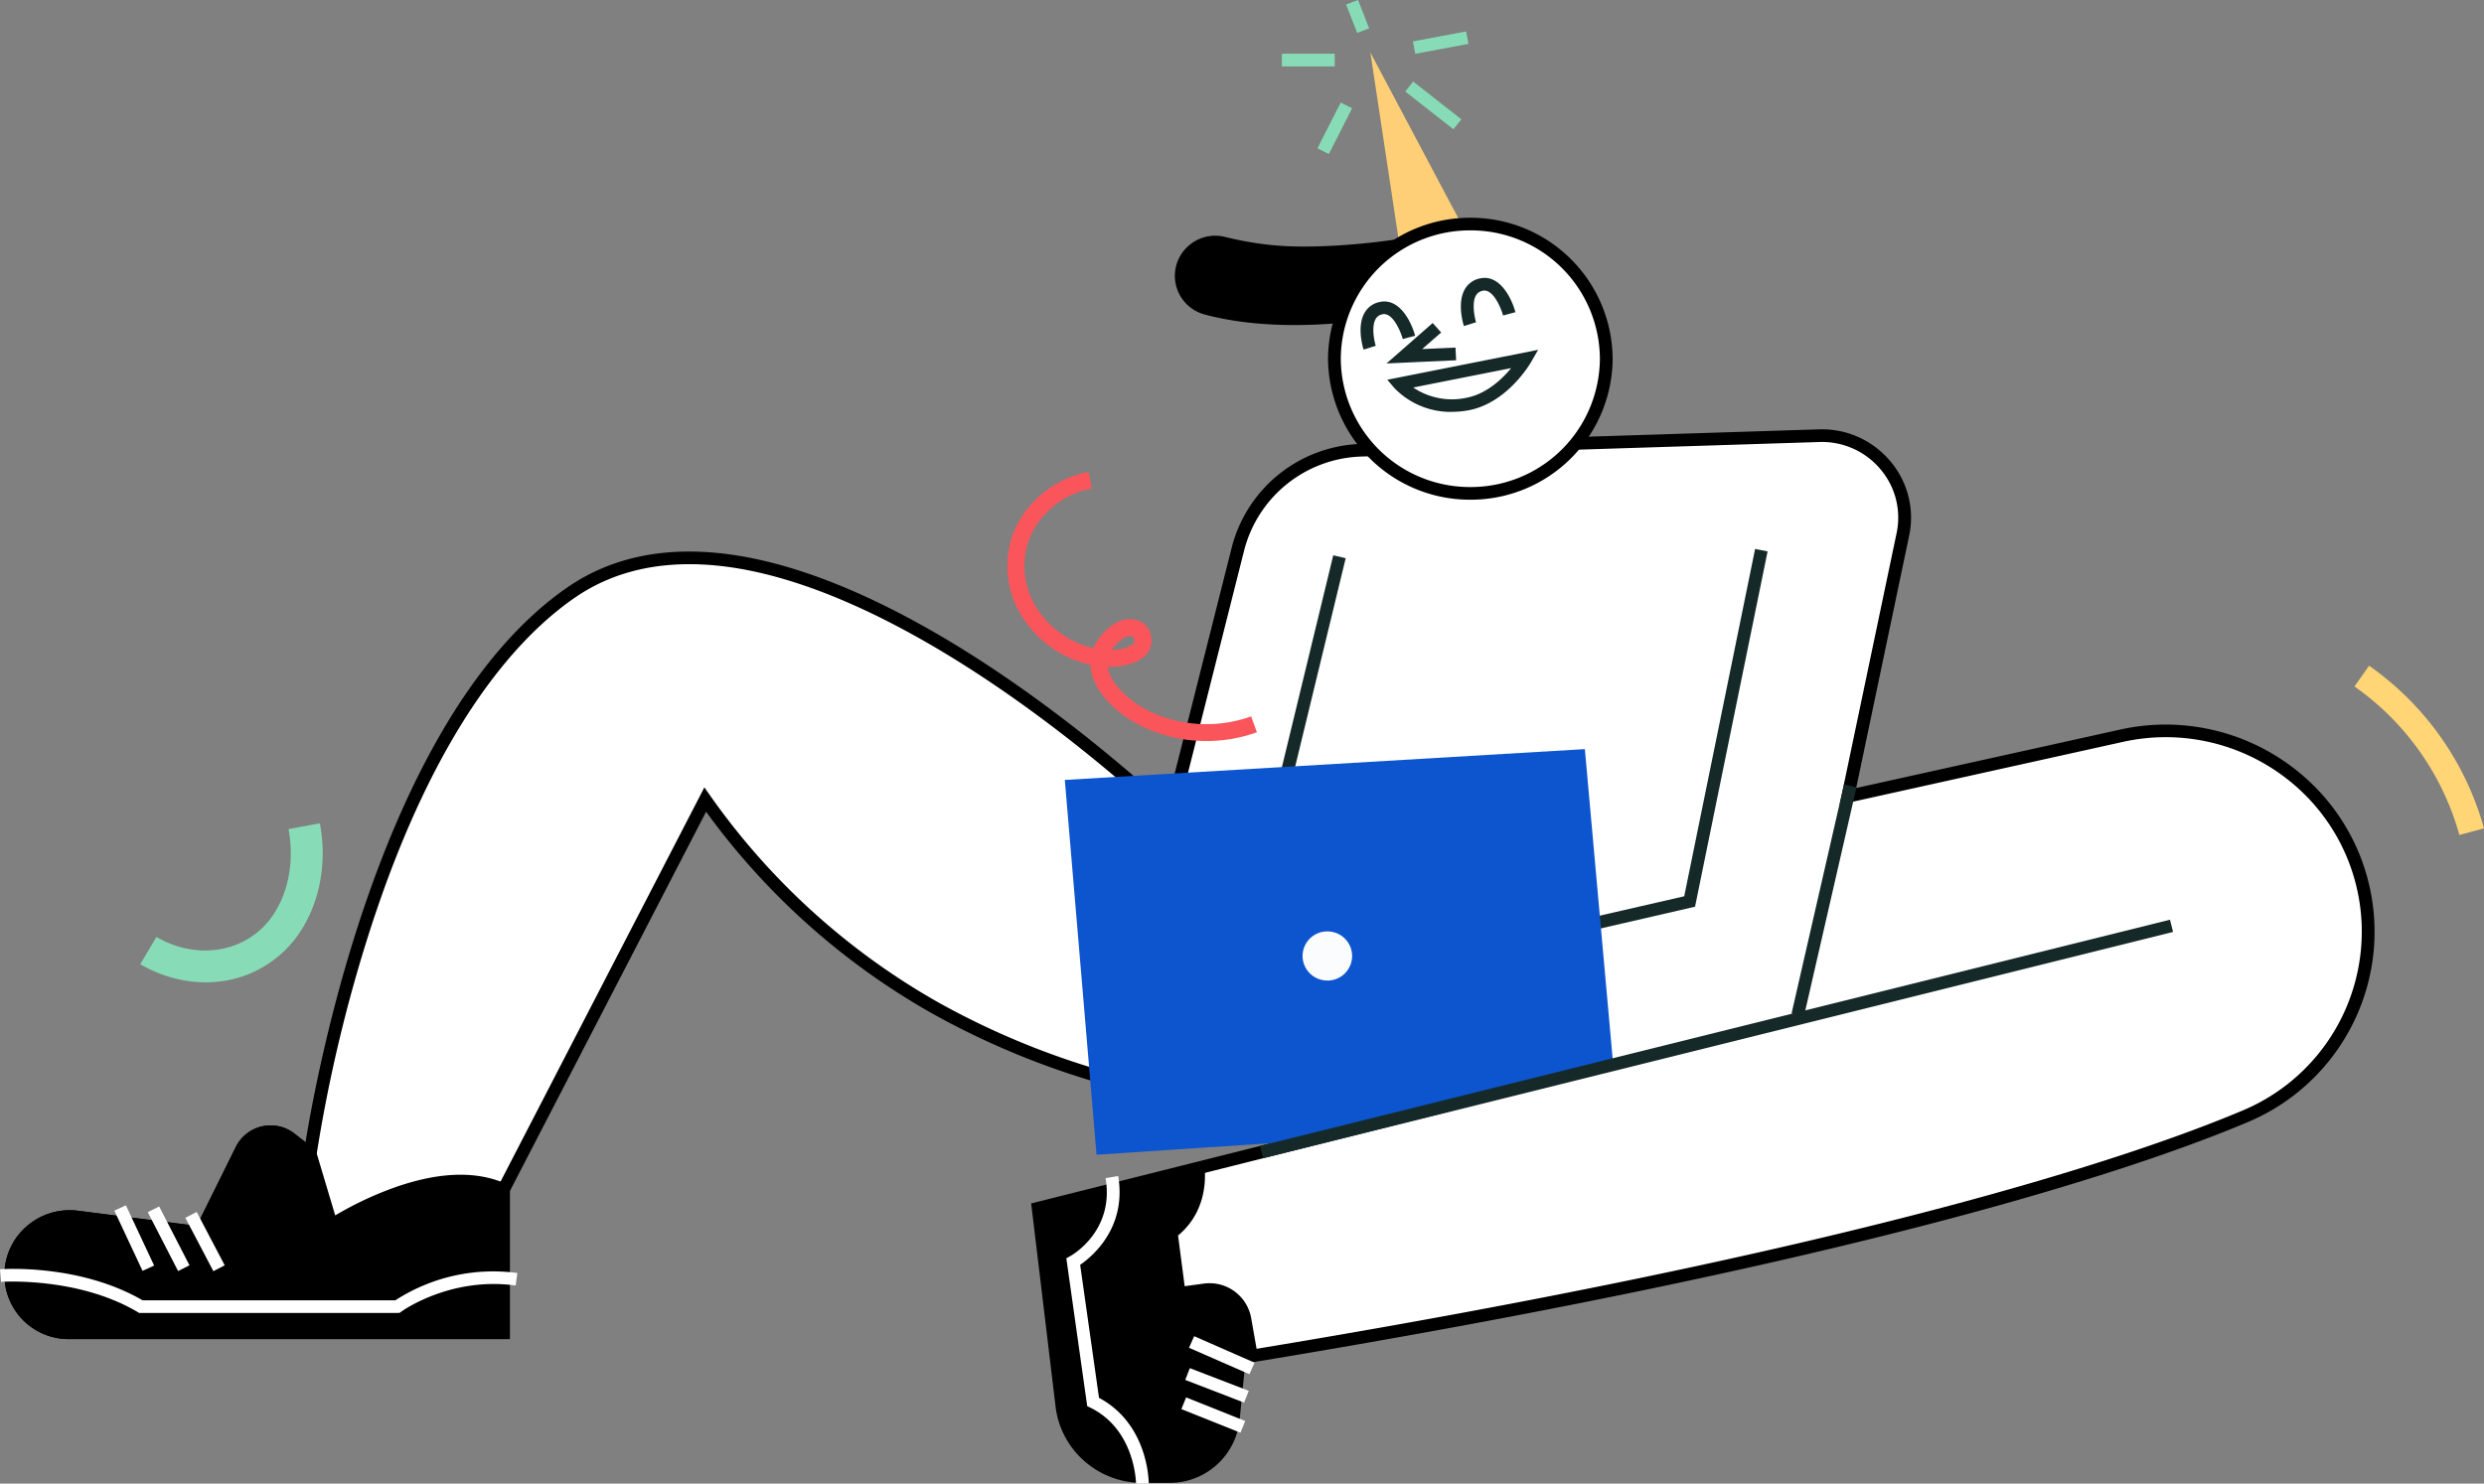
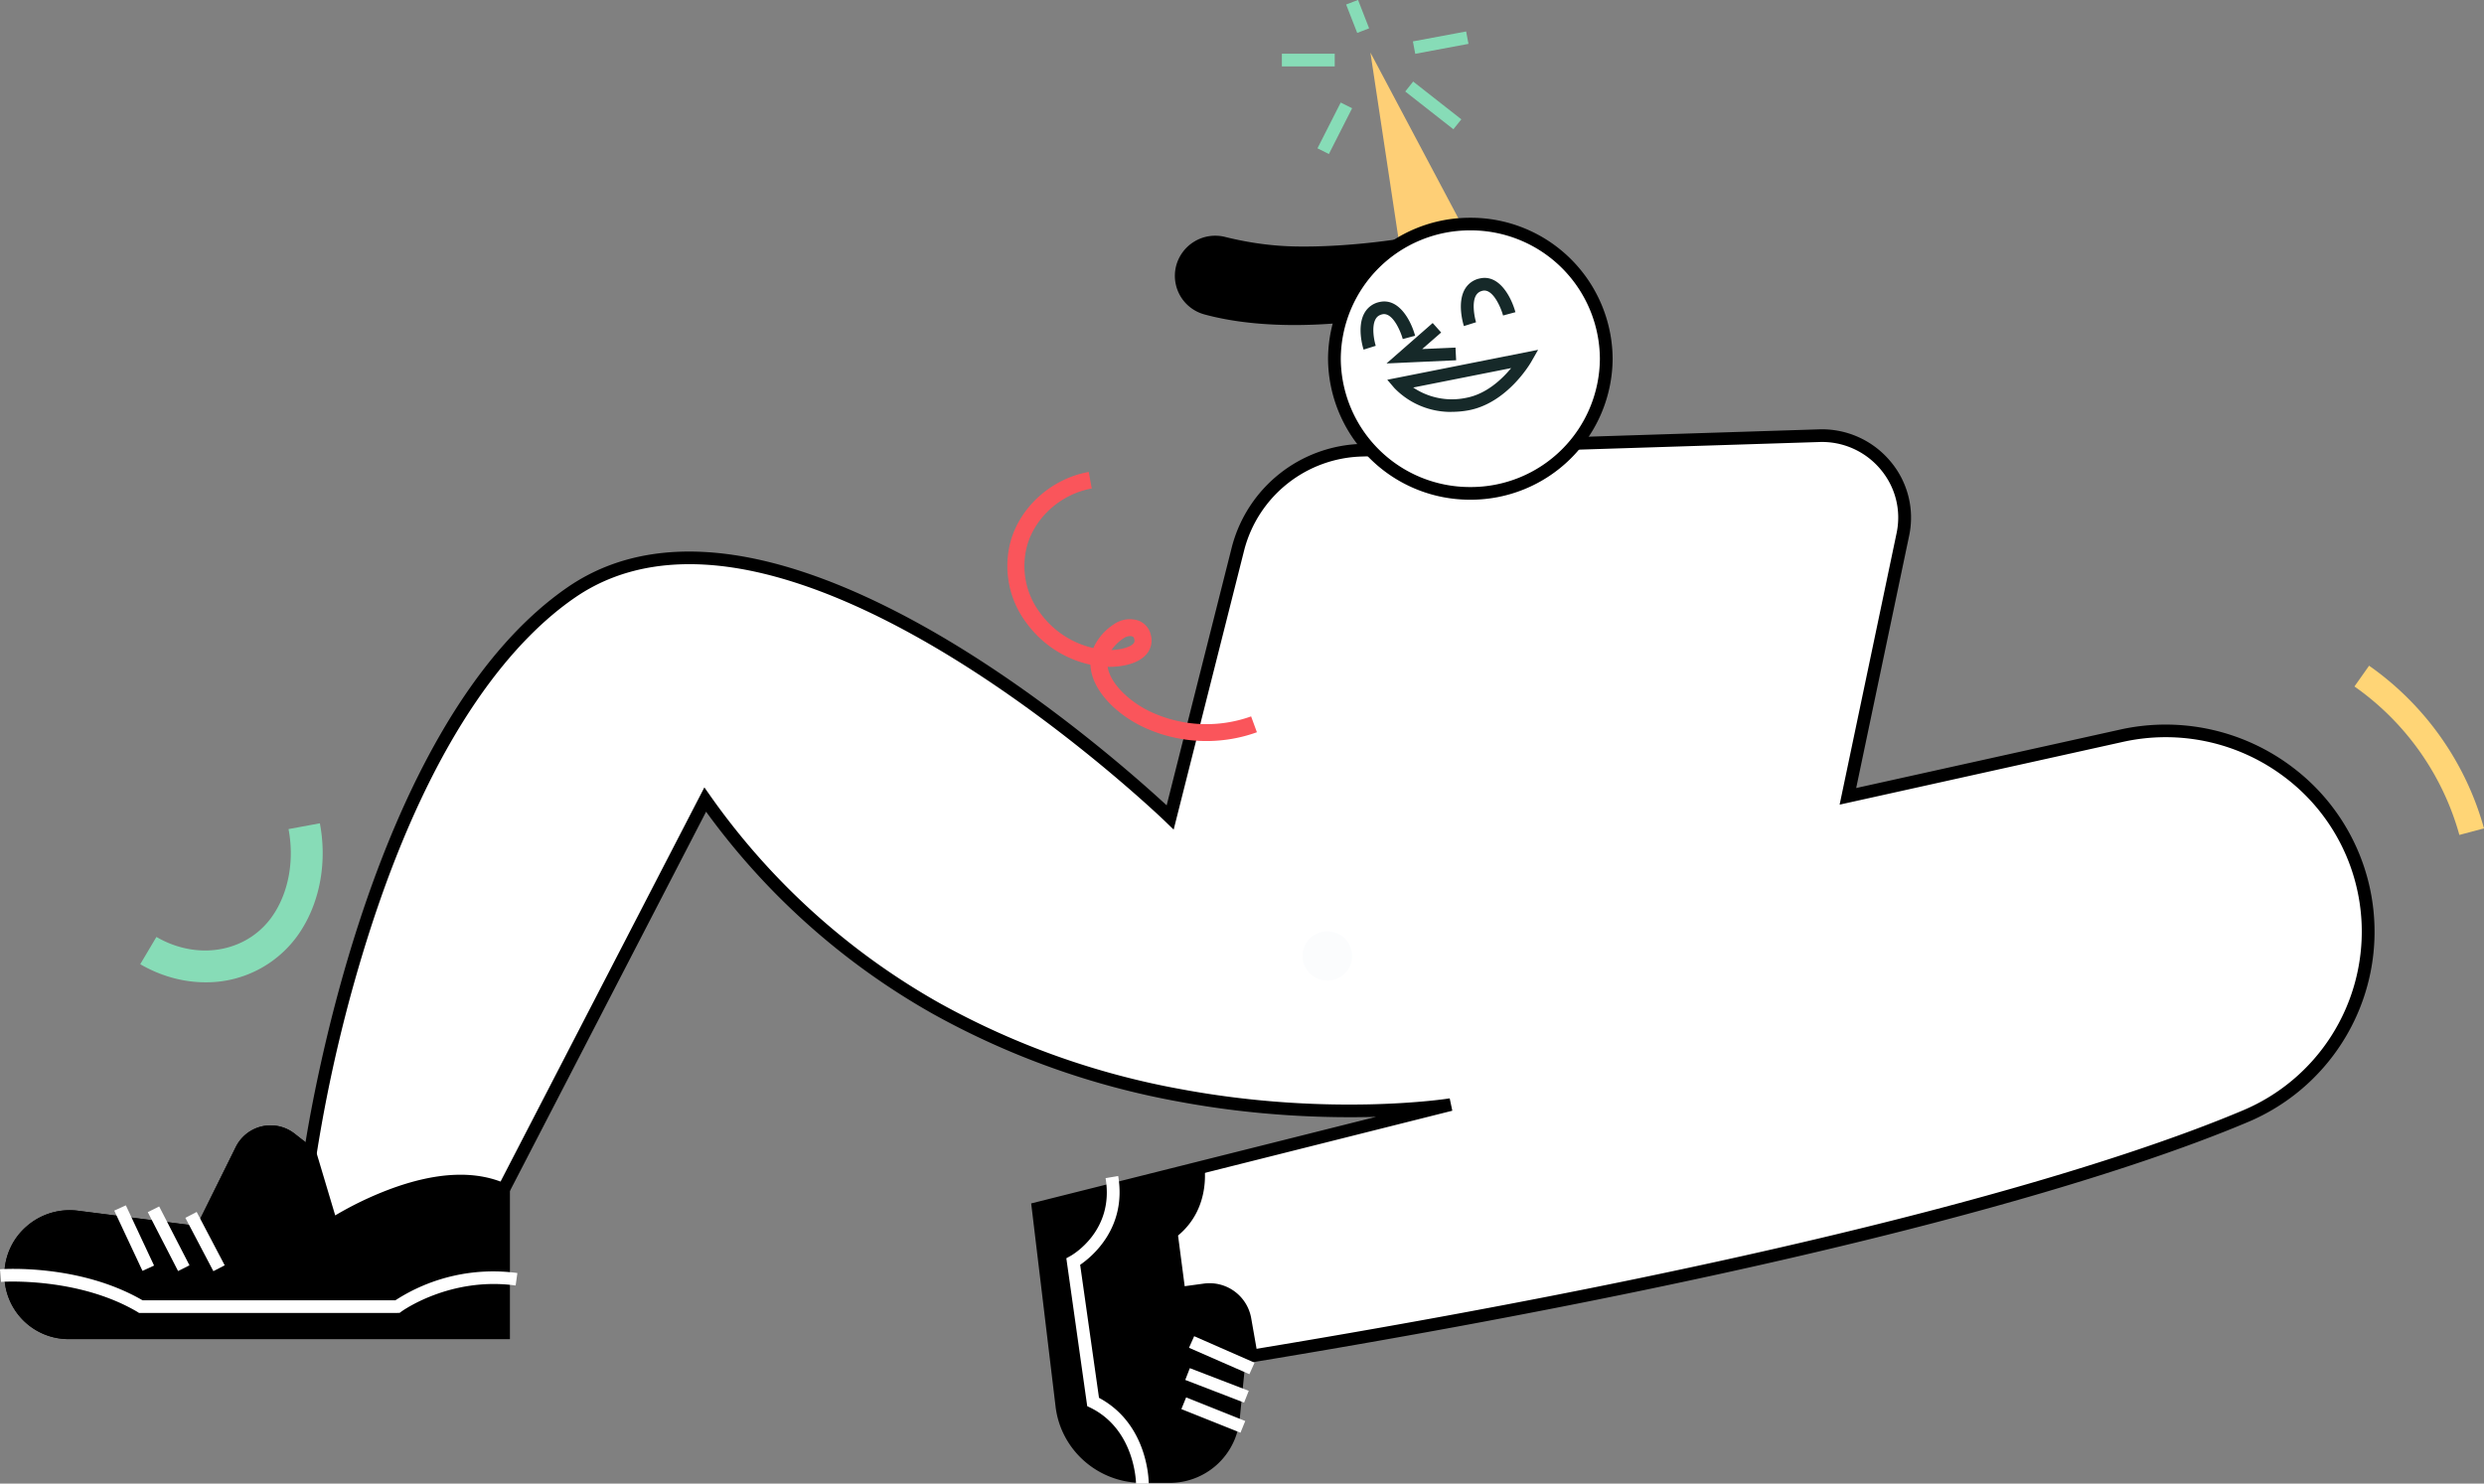
<svg xmlns="http://www.w3.org/2000/svg" width="390" height="233" fill="none">
  <rect width="100%" height="100%" fill="#808080" stroke="none" />
  <g clip-path="url(#a)">
    <path d="m183.72 128.37 10.69-42.35a20.54 20.54 0 0 1 19.27-15.32l71.92-2.28A12.93 12.93 0 0 1 298.74 84l-8.61 41.07 42.93-9.5c19.4-4.31 38 9.9 38.73 29.6a31.47 31.47 0 0 1-19.26 30.14c-25.4 10.73-75.99 24.56-157.94 37.98l-.95 9.57a10.08 10.08 0 0 1-10.07 9.04h-4.22a12.67 12.67 0 0 1-12.62-11.1L163 189.75l64.76-16.27s-74.48 12.08-117.04-47.9l-31.68 61.26v22.47h-68.1a9.17 9.17 0 0 1-9.21-9.12c0-5.5 4.87-9.75 10.38-9.05l19.36 2.46 6.46-13.04a5.1 5.1 0 0 1 7.71-1.74l3.06 2.4s9.22-66.36 41.01-88.2c33.68-23.13 94 35.35 94 35.35Z" fill="#fff" />
    <path d="M183.57 232.89h-4.22c-6.94 0-12.8-5.15-13.62-11.98L161.9 189l54.16-13.6c-7.77.22-18.75-.1-31.05-2.4a125.22 125.22 0 0 1-38.54-13.77 111.8 111.8 0 0 1-35.61-31.75l-30.82 59.6v23.23h-69.1a10.08 10.08 0 0 1-6.74-17.72 10.26 10.26 0 0 1 8.04-2.44l18.65 2.38 6.14-12.41a6.1 6.1 0 0 1 9.23-2.07l1.71 1.34c.77-4.74 3.28-18.75 8.36-34.38 3.67-11.28 7.94-21.2 12.7-29.48 5.97-10.4 12.74-18.25 20.11-23.32 7.92-5.44 17.9-6.92 29.68-4.39 9.3 2 19.75 6.5 31.05 13.36 16 9.73 29.26 21.57 33.3 25.3l10.27-40.7a21.65 21.65 0 0 1 20.21-16.06l71.92-2.29a14 14 0 0 1 11.2 4.98 13.7 13.7 0 0 1 2.96 11.8l-8.3 39.55 41.4-9.17a32.95 32.95 0 0 1 27.2 5.98 32.34 32.34 0 0 1 7.7 43.17 32.46 32.46 0 0 1-14.8 12.48c-17.51 7.4-61.21 22.13-157.42 37.91l-.88 8.82a11.04 11.04 0 0 1-11.06 9.94Zm-19.47-42.4 3.63 30.18c.7 5.83 5.7 10.23 11.62 10.23h4.22c4.71 0 8.61-3.5 9.07-8.14l1.03-10.34.76-.12c96.53-15.8 140.24-30.53 157.71-37.91a30.46 30.46 0 0 0 18.65-29.2 30.37 30.37 0 0 0-11.97-23.05 30.94 30.94 0 0 0-25.54-5.62l-44.45 9.85 8.93-42.57c.78-3.61-.14-7.3-2.53-10.12a11.97 11.97 0 0 0-9.6-4.26l-71.91 2.28a19.64 19.64 0 0 0-18.34 14.57l-11.11 44.02-1.25-1.21c-.15-.15-15.25-14.7-34.23-26.23-11.1-6.74-21.33-11.15-30.4-13.1-11.21-2.4-20.67-1.02-28.1 4.09-8.94 6.14-21.75 20.1-32.04 51.75a235 235 0 0 0-8.55 35.77l-.24 1.72-4.44-3.48a4.09 4.09 0 0 0-6.2 1.4l-6.76 13.68-20.08-2.56c-2.33-.3-4.7.42-6.46 1.97a8.1 8.1 0 0 0-2.79 6.1 8.18 8.18 0 0 0 8.2 8.13h67.12v-21.71l32.54-62.95.95 1.35a109.99 109.99 0 0 0 35.89 32.48 123.15 123.15 0 0 0 37.9 13.55c23.5 4.4 42.1 1.5 42.28 1.46l.41 1.94-63.91 16.06h-.01Z" fill="#000" />
    <path d="m37.93 180.55-6.46 13.05-19.36-2.46a9.18 9.18 0 0 0-10.38 9.04 9.17 9.17 0 0 0 9.2 9.13h68.12v-22.47c-11.08-5-27.01 5.58-27.01 5.58l-3.34-11.2-3.06-2.4a5.1 5.1 0 0 0-7.71 1.73Z" fill="#000" />
    <path d="M80.04 210.3h-69.1a10.08 10.08 0 0 1-6.74-17.72 10.25 10.25 0 0 1 8.04-2.43l18.65 2.37 6.14-12.4a6.1 6.1 0 0 1 9.23-2.07l3.31 2.59 3.06 10.24a54.24 54.24 0 0 1 8.4-4.05c7.38-2.78 13.58-3.08 18.43-.9l.59.27v24.1Zm-69.1-18.25c-1.99 0-3.92.71-5.43 2.03a8.1 8.1 0 0 0-2.78 6.1 8.18 8.18 0 0 0 8.2 8.14h67.11V187.5c-10.41-4.09-25.3 5.65-25.44 5.75l-1.14.75-3.63-12.2-2.81-2.2a4.09 4.09 0 0 0-6.2 1.4l-6.76 13.68-20.08-2.55c-.35-.05-.7-.07-1.04-.07Zm178 9.55-2.94.4-1.04-7.96c5.49-4.55 4.06-11.46 4.06-11.46L163 189.75l3.73 31.04a12.67 12.67 0 0 0 12.62 11.1h4.22c5.2 0 9.56-3.9 10.08-9.04l.95-9.57 2.86-.48-1.02-5.8a6.64 6.64 0 0 0-7.5-5.4Zm33.07-164.45s-9.44 1.77-18.93 1.55c-4.1-.1-7.82-.76-10.73-1.49a6.35 6.35 0 0 0-7.74 4.75 6.28 6.28 0 0 0 4.49 7.42c4.3 1.17 11.18 2.2 21.17 1.36 0 0 2.1-8.8 11.74-13.58Z" fill="#000" />
    <path d="m220.5 37.97-3.78-25 11.85 22.34-8.07 2.66Z" fill="#FECF76" />
    <path d="m219.81 39.07-4.65-30.82 14.61 27.54-9.95 3.27Zm-1.54-21.39 2.9 19.2 6.2-2.04-9.1-17.16Z" fill="#FECF76" />
-     <path d="m289.52 123.2-8.24 35.98 1.95.44 8.25-35.98-1.96-.44Zm-80.19-36-9.78 40.36 1.95.46 9.78-40.35-1.95-.46Zm37.36 59.68-.46-1.94 18.2-4.18 11.13-54.55 1.96.39-11.39 55.8-19.44 4.48Z" fill="#162929" />
-     <path d="m253.27 167.1-4.44-49.45-81.65 4.84 4.98 58.86 37.8-2.5 43.3-11.76Z" fill="#0D55CE" />
    <path d="M208.4 154a3.87 3.87 0 0 0 3.89-3.86 3.87 3.87 0 0 0-3.9-3.86 3.87 3.87 0 0 0-3.88 3.86 3.87 3.87 0 0 0 3.89 3.85Z" fill="#FBFCFD" />
-     <path d="m340.7 144.44-142.87 35.53.49 1.93 142.86-35.54-.48-1.93Z" fill="#162929" />
    <path d="M230.85 77.49a21.24 21.24 0 0 0 21.34-21.15 21.24 21.24 0 0 0-21.34-21.15 21.24 21.24 0 0 0-21.34 21.15 21.24 21.24 0 0 0 21.34 21.15Z" fill="#fff" />
    <path d="M230.85 78.48a22.27 22.27 0 0 1-22.34-22.14 22.27 22.27 0 0 1 22.34-22.14 22.27 22.27 0 0 1 22.34 22.14 22.27 22.27 0 0 1-22.34 22.14Zm0-42.3a20.27 20.27 0 0 0-20.34 20.16 20.27 20.27 0 0 0 20.34 20.15 20.27 20.27 0 0 0 20.34-20.15 20.27 20.27 0 0 0-20.34-20.16Z" fill="#000" />
    <path d="m217.7 57.07 7.24-6.34 1.33 1.49-2.98 2.6 5.23-.23.1 1.99-10.92.5Zm10.2 7.62a12.3 12.3 0 0 1-8.99-3.76l-1.1-1.29 23.68-4.7-1.08 1.89c-.15.26-3.75 6.44-9.8 7.6-.95.18-1.85.25-2.7.25Zm-6.02-3.83a10.88 10.88 0 0 0 8.36 1.61c3.15-.6 5.6-2.94 7.02-4.66l-15.38 3.05Zm-7.79-5.96c-.12-.36-1.1-3.64.17-5.8a3.5 3.5 0 0 1 2.34-1.67c3.07-.69 4.96 3 5.58 5.3l-1.94.52c-.3-1.12-1.56-4.25-3.2-3.89-.49.11-.82.34-1.05.73-.7 1.2-.23 3.46.01 4.22l-1.91.6Zm15.75-3.7c-.12-.36-1.1-3.64.16-5.8a3.5 3.5 0 0 1 2.34-1.67c3.09-.7 4.96 3.01 5.59 5.3l-1.94.52c-.3-1.12-1.56-4.25-3.2-3.89-.49.11-.82.35-1.05.73-.7 1.2-.21 3.5.01 4.22l-1.91.6Z" fill="#162929" />
    <path d="M189.42 116.38c-3.4 0-6.8-.73-9.9-2.19-3.89-1.82-7.95-5.46-8.3-9.5l-.03-.3a16.88 16.88 0 0 1-10.03-6.55 14.84 14.84 0 0 1-2.44-12.99c1.58-5.4 6.5-9.72 12.22-10.73l.47 2.6c-4.75.85-8.82 4.41-10.12 8.88a12.23 12.23 0 0 0 2.03 10.68 14.22 14.22 0 0 0 8.34 5.5 8.7 8.7 0 0 1 3.2-3.72 4.33 4.33 0 0 1 3.86-.6 3.1 3.1 0 0 1 1.96 2.25 3.3 3.3 0 0 1-.64 2.99c-1.74 2.11-5.68 2.05-6.13 2.03.42 2.76 3.66 5.62 6.75 7.06a20.75 20.75 0 0 0 15.77.72l.91 2.49a23.31 23.31 0 0 1-7.92 1.38ZM177.45 99.9c-.34 0-.73.12-1.04.34a7.02 7.02 0 0 0-1.9 1.85c1.36-.04 2.94-.42 3.47-1.05.11-.14.2-.32.1-.7-.06-.27-.18-.34-.3-.38a1 1 0 0 0-.34-.06Z" fill="#FA555B" />
    <path d="M32.25 154.27c-3.4 0-6.93-.92-10.23-2.84l2.54-4.28c6.7 3.9 14.66 2.3 18.49-3.7 2.33-3.64 3.15-8.47 2.25-13.24l4.92-.91c1.14 5.98.06 12.11-2.94 16.81a17.6 17.6 0 0 1-15.03 8.16Z" fill="#87DCB7" />
    <path d="M180.36 233h-2c0-.08-.1-8.47-7.18-11.93l-.48-.23-3.28-23.23.6-.33c.3-.16 6.97-3.95 5.56-12.25l1.98-.34c1.38 8.15-4.1 12.67-5.97 13.95l2.96 20.89c7.73 4.13 7.81 13.08 7.81 13.47Zm7.13-23.15-.81 1.82 9.48 4.15.81-1.81-9.48-4.16Zm-.68 5.02-.72 1.85 9.24 3.56.73-1.85-9.25-3.56Zm-.58 4.59-.75 1.84 9.28 3.71.75-1.84-9.28-3.71ZM62.4 206.2H21.83l-.23-.15c-9.4-5.56-21.32-4.74-21.44-4.73L0 199.34c.5-.03 12.46-.87 22.38 4.87h39.7a28.26 28.26 0 0 1 19.15-4.28l-.27 1.96c-10.33-1.42-17.88 4.05-17.95 4.1l-.27.2h-.34Z" fill="#fff" />
-     <path d="m30.88 190.34-1.78.92 4.4 8.38 1.78-.92-4.4-8.38Zm-5.88-.87-1.8.9 4.76 9.25 1.79-.9-4.76-9.25Zm-5.23-.17-1.82.83 4.43 9.46 1.82-.83-4.43-9.46Z" fill="#fff" />
+     <path d="m30.88 190.34-1.78.92 4.4 8.38 1.78-.92-4.4-8.38Zm-5.88-.87-1.8.9 4.76 9.25 1.79-.9-4.76-9.25m-5.23-.17-1.82.83 4.43 9.46 1.82-.83-4.43-9.46Z" fill="#fff" />
    <path d="M386.13 131.12a42.33 42.33 0 0 0-16.47-23.31l2.3-3.26A46.35 46.35 0 0 1 390 130.1l-3.87 1.03Z" fill="#FFD576" />
    <path d="m210.5 16.1-3.65 7.19 1.79.9 3.65-7.19-1.8-.9Zm-.94-7.67h-8.3v2h8.3v-2Zm3.66-8.44-1.87.72 1.74 4.46 1.87-.72-1.74-4.46Zm16.98 4.95-8.37 1.56.37 1.95 8.36-1.56-.37-1.95Zm-8.32 7.86-1.25 1.57 7.56 5.93 1.25-1.56-7.56-5.93Z" fill="#87DCB7" />
  </g>
  <defs>
    <clipPath id="a">
      <path fill="#fff" d="M0 0h390v233H0z" />
    </clipPath>
  </defs>
</svg>